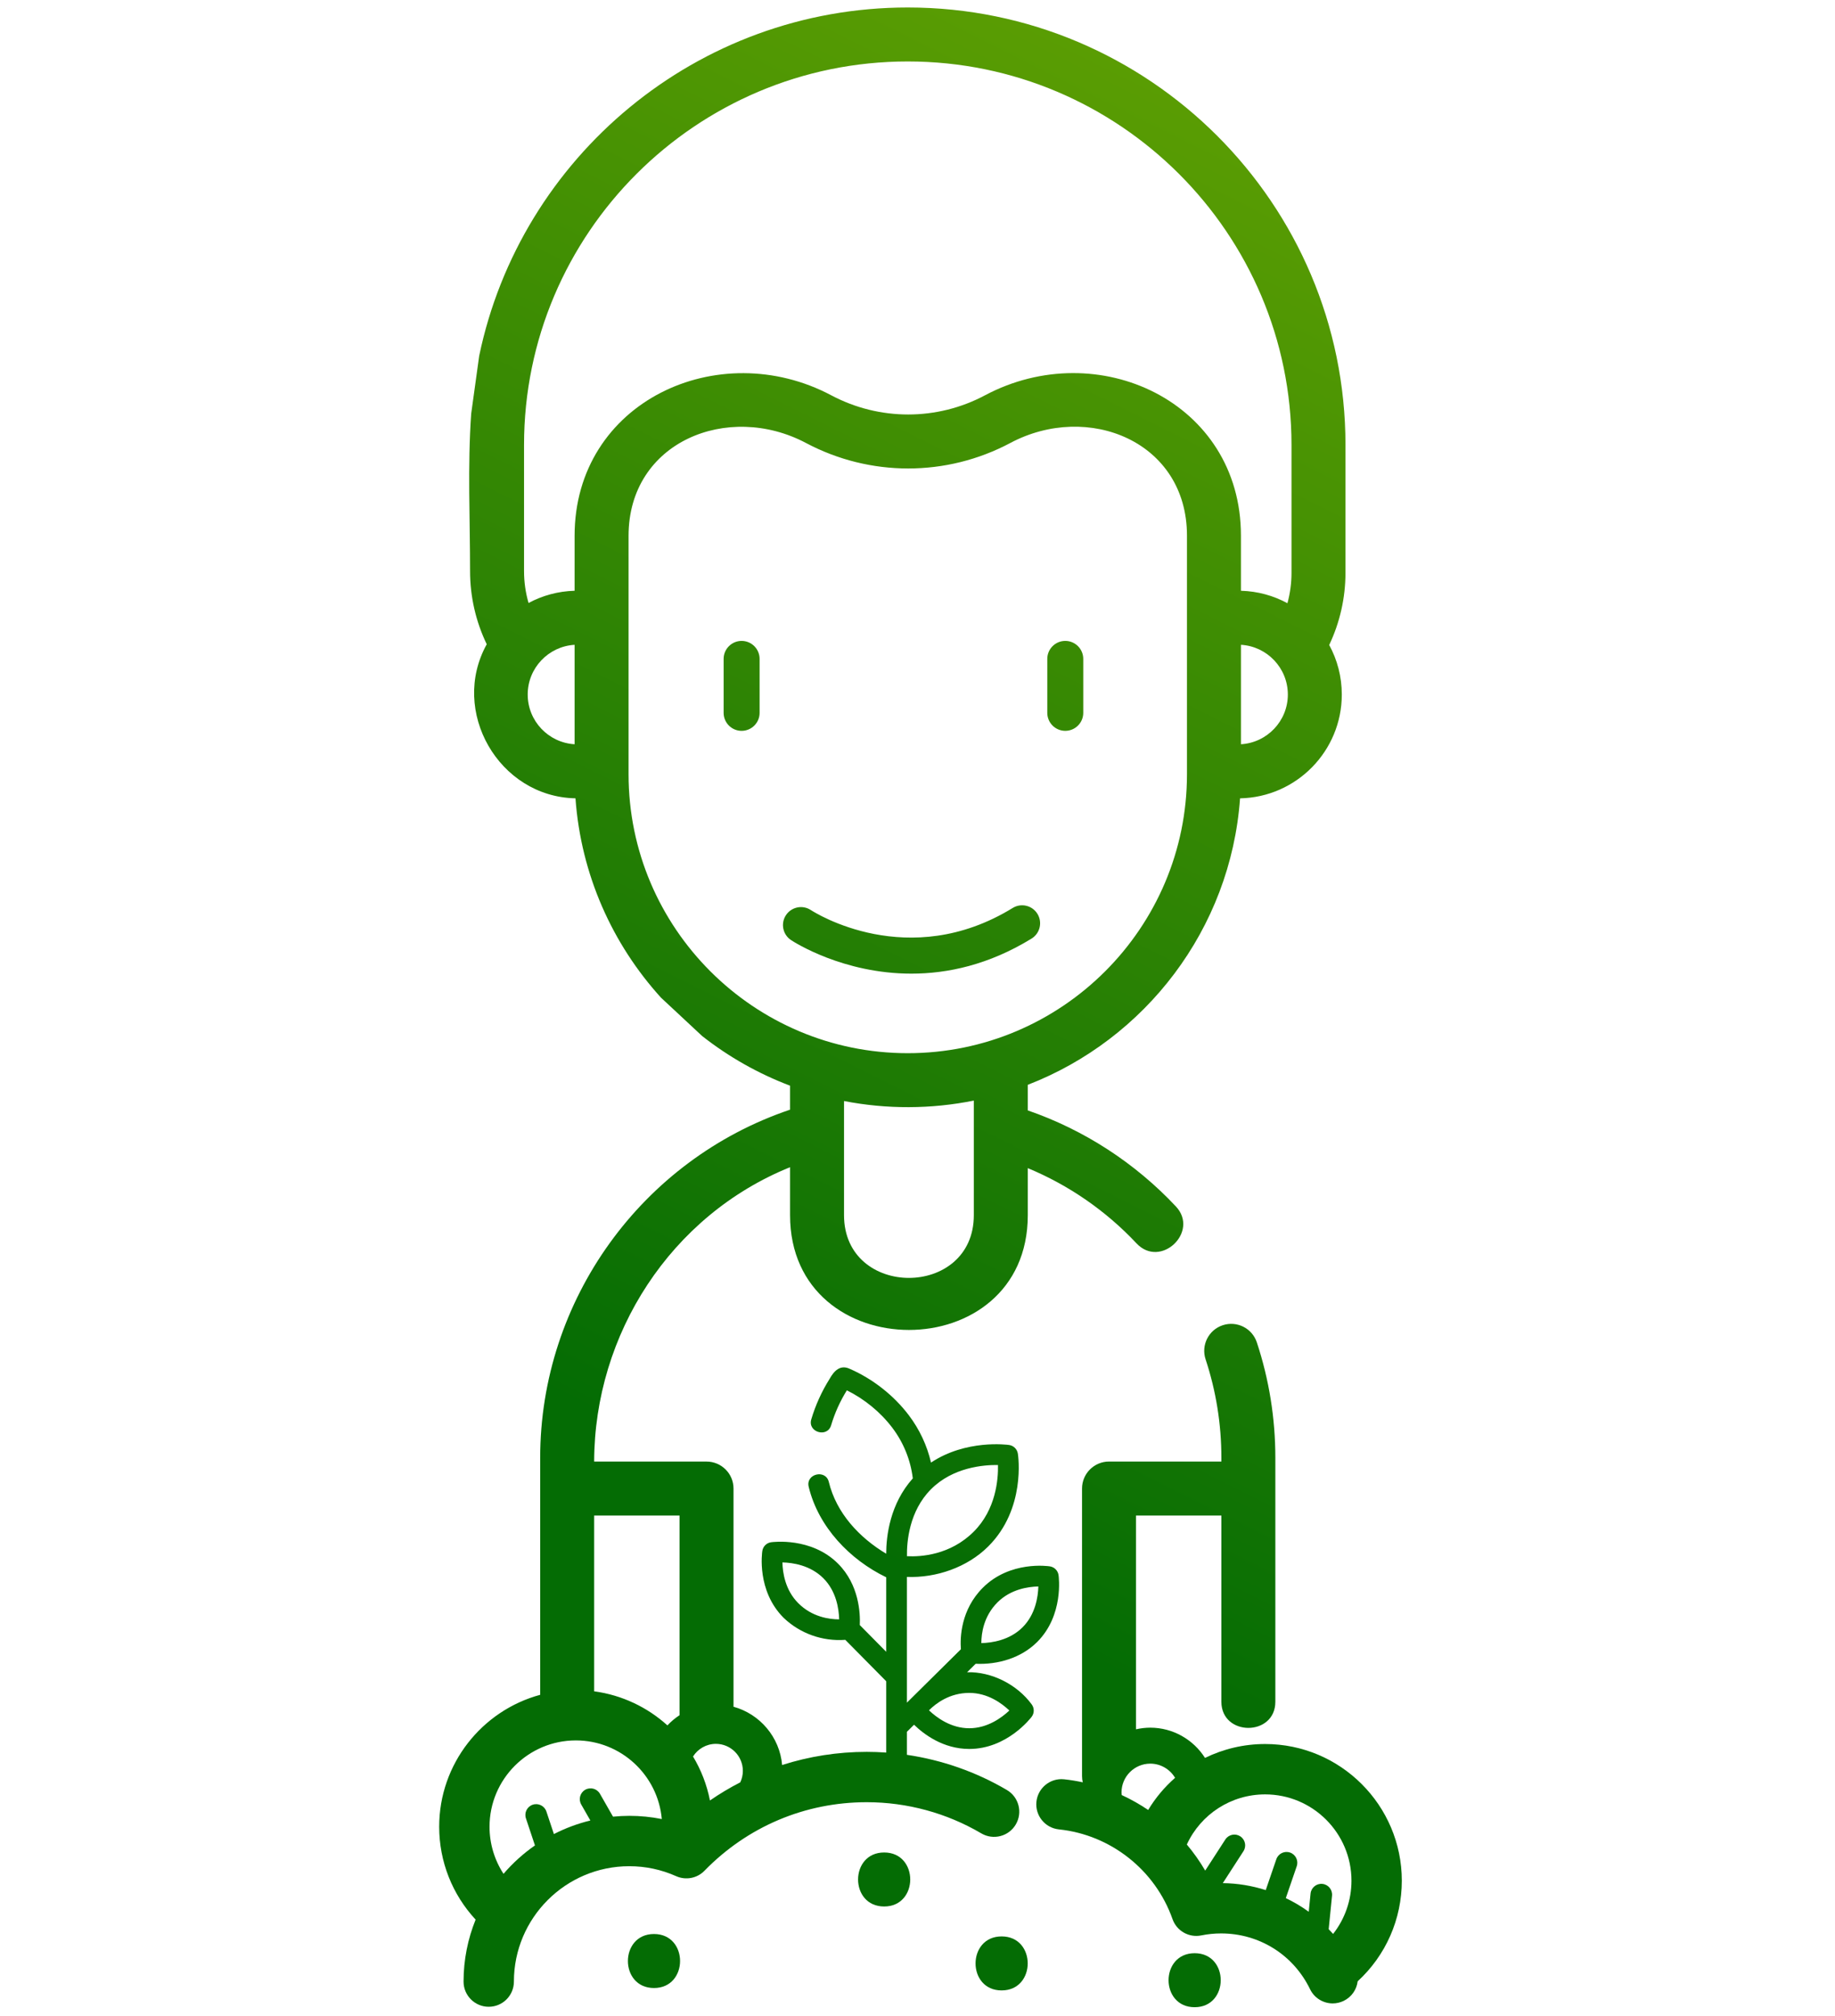
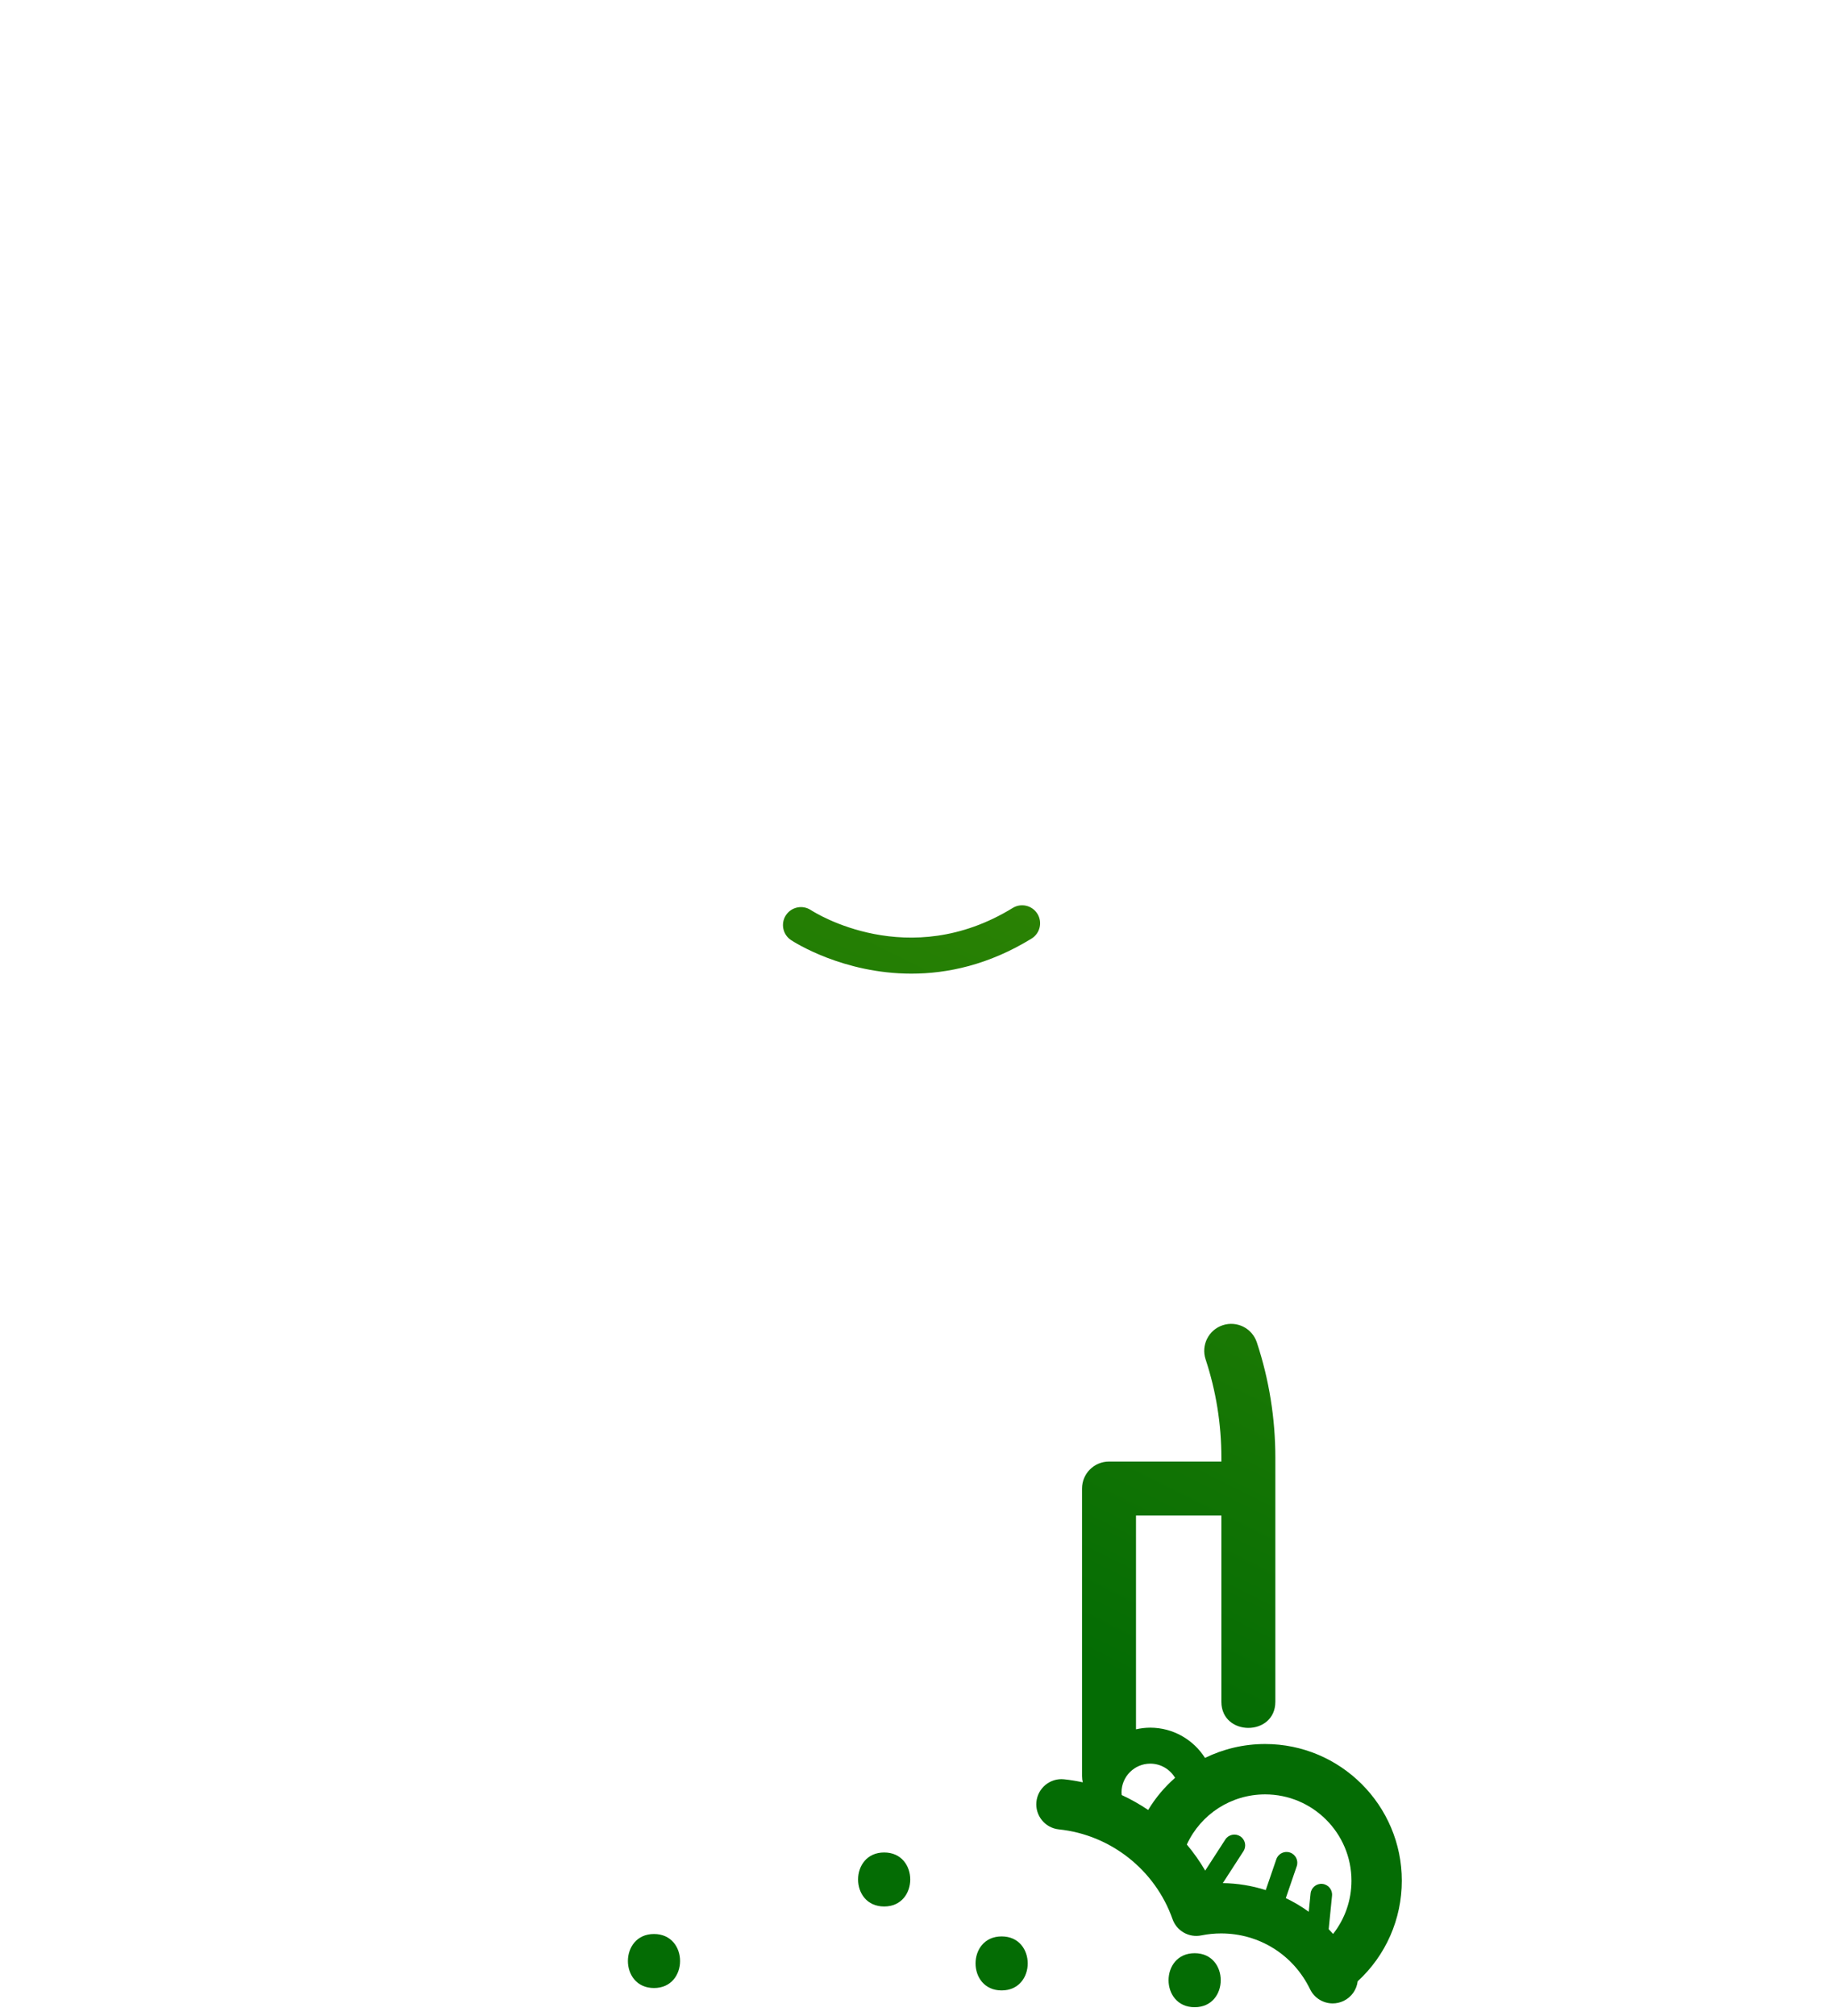
<svg xmlns="http://www.w3.org/2000/svg" version="1.1" id="Calque_1" x="0px" y="0px" width="510.236px" height="560.387px" viewBox="-89.118 0 510.236 560.387" style="enable-background:new -89.118 0 510.236 560.387;" xml:space="preserve">
  <g>
    <linearGradient id="SVGID_1_" gradientUnits="userSpaceOnUse" x1="266.877" y1="558.342" x2="-7.123" y2="9.342" gradientTransform="matrix(1 0 0 -1 -0.075 560.267)">
      <stop offset="0" style="stop-color:#61A103" />
      <stop offset="0.71" style="stop-color:#046C04" />
    </linearGradient>
-     <path style="fill:url(#SVGID_1_);" d="M179.791,464.88l2.384-2.355c6.188,0.277,12.648-1.605,17.104-6.059 c7.423-7.412,6.008-18.126,5.943-18.578c-0.177-1.256-1.154-2.247-2.406-2.442c-0.447-0.069-11.071-1.629-18.64,5.929 c-6.139,6.133-6.352,13.824-6.11,17.114l-15.01,14.846v-34.957c8.144,0.319,16.805-2.66,22.645-8.5 c10.461-10.46,8.304-25.149,8.207-25.77c-0.196-1.252-1.188-2.229-2.443-2.405c-0.549-0.078-11.98-1.583-21.705,4.891 c-1.107-4.765-3.209-9.256-6.2-13.195c-4.165-5.486-9.968-10.048-16.313-12.832c-2.713-1.302-4.432,0.508-5.691,2.764 c-2.206,3.518-3.919,7.303-5.093,11.252c-1.06,3.568,4.46,5.209,5.52,1.64c1.011-3.403,2.484-6.672,4.377-9.715 c4.914,2.438,9.35,6.076,12.612,10.373c3.137,4.131,5.102,8.985,5.725,14.104c-6.365,7.111-7.392,16.017-7.402,20.947 c-7.481-4.471-13.861-11.305-15.954-19.959c-0.875-3.617-6.472-2.265-5.597,1.354c2.691,11.13,11.401,20.252,21.554,25.152v20.715 l-7.342-7.428c0.148-3.27-0.183-11.215-6.066-17.089c-7.419-7.411-18.143-5.999-18.595-5.936c-1.255,0.177-2.247,1.154-2.443,2.405 c-0.07,0.447-1.632,11.063,5.937,18.622c4.604,4.381,10.798,6.566,17.13,6.103l11.38,11.512v19.827 c-1.802-0.128-3.611-0.196-5.424-0.196c-8.115,0-16.021,1.26-23.519,3.655c-0.68-7.78-6.194-14.181-13.516-16.197v-60.655 c0-4.145-3.358-7.503-7.503-7.503H76.091c0.082-35.489,21.317-68.416,54.473-81.836v13.336c0,42.509,66.102,42.583,66.102,0 v-13.074c11.387,4.722,21.73,11.854,30.236,20.917c6.688,7.123,17.553-3.229,10.943-10.271 c-11.378-12.121-25.563-21.307-41.18-26.695v-7.113c32.652-12.642,56.406-43.262,59.025-79.642 c15.65-0.307,28.291-13.125,28.291-28.863c0-4.982-1.271-9.673-3.502-13.768c2.951-6.229,4.519-13.054,4.519-20.014v-35.608H285 C285,56.629,230.402,2.08,163.295,2.08c-58.633,0-107.714,41.644-119.176,96.883l-2.216,16.032 c-1.03,14.52-0.313,29.245-0.313,43.791c0,7.075,1.592,14.011,4.635,20.318c-10.312,18.571,3.328,42.411,24.673,42.828 c1.53,21.249,10.268,40.536,23.781,55.42l11.446,10.666c7.338,5.766,15.566,10.441,24.438,13.802v6.668 c-41.183,13.896-69.479,52.891-69.479,96.802v8.524v57.341C44.925,475.527,33,490.311,33,507.833 c0,9.671,3.648,18.831,10.131,25.816c-2.156,5.325-3.354,11.14-3.354,17.229c0,3.866,3.134,7,7,7c3.866,0,7-3.134,7-7 c0-17.688,14.39-32.077,32.078-32.077c4.53,0,8.918,0.935,13.043,2.773c2.681,1.194,5.82,0.594,7.867-1.509 c11.966-12.288,27.986-19.056,45.109-19.056c11.213,0,22.233,2.997,31.873,8.668c3.334,1.962,7.622,0.849,9.583-2.482 c1.961-3.332,0.85-7.623-2.482-9.583c-8.56-5.035-18.01-8.337-27.791-9.774v-6.406l1.982-1.961 c2.729,2.65,8.107,6.735,15.352,6.735c10.492,0,17.074-8.573,17.351-8.938c0.765-1.013,0.774-2.405,0.026-3.431 C193.73,468.31,186.613,464.684,179.791,464.88z M188.249,445.447c3.657-3.653,8.519-4.354,11.353-4.413 c-0.08,2.866-0.797,7.771-4.39,11.356c-3.628,3.624-8.601,4.319-11.457,4.389C183.753,454.034,184.396,449.295,188.249,445.447z M169.783,413.977c6.084-6.075,14.568-6.766,18.594-6.707c0.089,3.979-0.557,12.352-6.745,18.532 c-6.532,6.524-14.711,7.014-18.562,6.82C163.004,428.636,163.662,420.09,169.783,413.977z M132.859,445.691 c-3.66-3.655-4.358-8.515-4.417-11.343c2.857,0.068,7.752,0.774,11.381,4.398c3.624,3.618,4.322,8.578,4.391,11.431 C141.468,450.177,136.706,449.534,132.859,445.691z M181.66,337.81c0,23.257-36.09,23.262-36.09,0v-31.727 c11.89,2.313,24.217,2.272,36.09-0.123V337.81z M255.938,206.9v-27.645c7.261,0.426,13.039,6.451,13.039,13.83 C268.979,200.449,263.197,206.473,255.938,206.9z M70.652,206.899c-7.259-0.425-13.039-6.45-13.039-13.83 c0-7.365,5.78-13.388,13.039-13.814V206.899z M70.652,148.977v15.251c-4.617,0.129-8.97,1.341-12.803,3.403 c-0.826-2.855-1.254-5.831-1.254-8.845V123.68C56.596,64.903,104.46,17.086,163.294,17.086 c58.835,0,106.699,47.817,106.699,106.593v35.608c0,2.859-0.39,5.684-1.132,8.406c-3.863-2.1-8.26-3.334-12.926-3.465v-15.329 c0-37.232-39.845-55.674-71.164-39.006c-13.364,7.112-29.35,7.113-42.749,0.002C110.695,93.274,70.652,111.636,70.652,148.977z M85.658,215.228v-66.252c0-26.248,27.73-37.285,49.332-25.825c17.811,9.45,39.057,9.447,56.834-0.011 c21.574-11.482,49.105-0.431,49.105,25.759v66.329c0,42.765-34.828,77.557-77.637,77.557 C120.484,292.785,85.658,257.992,85.658,215.228z M117.437,492.289c0,1.115-0.245,2.201-0.712,3.193 c-2.906,1.497-5.727,3.175-8.436,5.047c-0.858-4.391-2.472-8.514-4.705-12.225c1.343-2.13,3.721-3.517,6.353-3.517 C114.073,484.789,117.437,488.153,117.437,492.289z M99.832,421.316v55.475c0,0.012,0.001,0.021,0.001,0.033 c-1.231,0.806-2.361,1.757-3.37,2.829c-5.554-5.023-12.595-8.423-20.373-9.471v-48.866H99.832z M81.335,505.026l-3.634-6.359 c-0.822-1.438-2.654-1.939-4.093-1.116c-1.438,0.822-1.938,2.654-1.116,4.093l2.544,4.453c-3.557,0.859-6.952,2.133-10.135,3.767 l-2.088-6.265c-0.524-1.57-2.223-2.422-3.795-1.896c-1.572,0.522-2.421,2.223-1.897,3.795l2.509,7.526 c-3.241,2.252-6.178,4.908-8.742,7.897c-2.51-3.851-3.888-8.373-3.888-13.089c0-13.233,10.766-24,24-24 c12.512,0,22.812,9.625,23.899,21.858c-2.958-0.592-5.979-0.891-9.045-0.891C84.329,504.802,82.822,504.881,81.335,505.026z M180.391,480.449c-5.129,0-9.135-3.018-11.203-4.985c1.943-1.942,5.756-4.841,11.203-4.841c5.17,0,9.101,2.935,11.148,4.894 C189.451,477.487,185.471,480.449,180.391,480.449z" />
    <linearGradient id="SVGID_2_" gradientUnits="userSpaceOnUse" x1="446.19" y1="468.85" x2="172.19" y2="-80.15" gradientTransform="matrix(1 0 0 -1 -0.075 560.267)">
      <stop offset="0" style="stop-color:#61A103" />
      <stop offset="0.71" style="stop-color:#046C04" />
    </linearGradient>
    <path style="fill:url(#SVGID_2_);" d="M300.666,522.833c0-20.953-17.047-38-38-38c-5.946,0-11.635,1.376-16.723,3.863 c-3.229-5.095-8.918-8.407-15.215-8.407c-1.367,0-2.691,0.167-3.973,0.456v-59.43h23.74v51.76c0,9.701,15.007,9.701,15.007,0 v-59.264v-8.523c0-10.977-1.731-21.781-5.149-32.112c-1.302-3.934-5.543-6.066-9.479-4.768c-3.935,1.302-6.067,5.546-4.769,9.479 c2.914,8.81,4.392,18.027,4.392,27.399v1.021h-31.243c-4.146,0-7.504,3.359-7.504,7.503v79.93c0,0.667,0.077,1.239,0.209,1.737 c-1.713-0.358-3.445-0.656-5.208-0.839c-3.831-0.401-7.284,2.397-7.683,6.244c-0.396,3.845,2.398,7.284,6.244,7.683 c14.381,1.484,26.783,11.275,31.599,24.942c1.161,3.294,4.575,5.229,7.996,4.534c1.804-0.367,3.657-0.553,5.51-0.553 c10.622,0,20.101,5.94,24.735,15.506c1.209,2.496,3.705,3.949,6.304,3.949c1.024,0,2.063-0.228,3.048-0.703 c2.221-1.075,3.609-3.169,3.891-5.446C296.218,543.603,300.666,533.525,300.666,522.833z M237.62,494.232 c-2.913,2.551-5.443,5.555-7.481,8.933c-2.334-1.57-4.787-2.968-7.355-4.145c-0.022-0.242-0.055-0.484-0.055-0.731 c0-4.411,3.59-8,8-8C233.613,490.289,236.212,491.853,237.62,494.232z M268.412,527.669l3.037-8.855 c0.537-1.566-0.299-3.273-1.865-3.812c-1.568-0.539-3.273,0.298-3.811,1.865l-2.94,8.575c-3.824-1.213-7.84-1.888-11.942-1.935 l5.739-8.872c0.899-1.392,0.502-3.248-0.889-4.147c-1.392-0.899-3.248-0.503-4.148,0.889l-5.594,8.646 c-1.503-2.569-3.211-4.997-5.113-7.25c3.884-8.433,12.313-13.938,21.78-13.938c13.232,0,24,10.767,24,24 c0,5.432-1.82,10.612-5.104,14.797c-0.398-0.45-0.813-0.885-1.229-1.317l0.931-9.313c0.166-1.649-1.037-3.119-2.687-3.284 c-1.638-0.162-3.119,1.037-3.284,2.688l-0.506,5.057C272.783,530.005,270.643,528.749,268.412,527.669z" />
    <linearGradient id="SVGID_3_" gradientUnits="userSpaceOnUse" x1="286.733" y1="548.426" x2="12.741" y2="-0.56" gradientTransform="matrix(1 0 0 -1 -0.075 560.267)">
      <stop offset="0" style="stop-color:#61A103" />
      <stop offset="0.71" style="stop-color:#046C04" />
    </linearGradient>
    <path style="fill:url(#SVGID_3_);" d="M197.708,260.93c2.353-1.445,3.089-4.524,1.644-6.877c-1.447-2.353-4.523-3.089-6.877-1.643 c-28.996,17.811-55.003,1.318-56.136,0.581c-2.306-1.513-5.399-0.876-6.918,1.426c-1.521,2.305-0.885,5.406,1.419,6.927 c0.854,0.563,14.461,9.328,33.471,9.328C174.307,270.671,185.799,268.245,197.708,260.93z" />
    <linearGradient id="SVGID_4_" gradientUnits="userSpaceOnUse" x1="222.441" y1="580.52" x2="-51.559" y2="31.521" gradientTransform="matrix(1 0 0 -1 -0.075 560.267)">
      <stop offset="0" style="stop-color:#61A103" />
      <stop offset="0.71" style="stop-color:#046C04" />
    </linearGradient>
-     <path style="fill:url(#SVGID_4_);" d="M117.095,178.173c-2.761,0-5,2.239-5,5v15c0,2.761,2.239,5,5,5c2.761,0,5-2.239,5-5v-15 C122.095,180.412,119.856,178.173,117.095,178.173z" />
    <linearGradient id="SVGID_5_" gradientUnits="userSpaceOnUse" x1="294.489" y1="544.562" x2="20.489" y2="-4.437" gradientTransform="matrix(1 0 0 -1 -0.075 560.267)">
      <stop offset="0" style="stop-color:#61A103" />
      <stop offset="0.71" style="stop-color:#046C04" />
    </linearGradient>
-     <path style="fill:url(#SVGID_5_);" d="M207.09,203.172c2.762,0,5-2.239,5-5v-15c0-2.761-2.238-5-5-5s-5,2.239-5,5v15 C202.09,200.934,204.328,203.172,207.09,203.172z" />
    <linearGradient id="SVGID_6_" gradientUnits="userSpaceOnUse" x1="344.557" y1="519.533" x2="70.574" y2="-29.431" gradientTransform="matrix(1 0 0 -1 -0.075 560.267)">
      <stop offset="0" style="stop-color:#61A103" />
      <stop offset="0.71" style="stop-color:#046C04" />
    </linearGradient>
    <path style="fill:url(#SVGID_6_);" d="M92.729,537.651c-9.662,0-9.678,15.015,0,15.015 C102.39,552.666,102.406,537.651,92.729,537.651z" />
    <linearGradient id="SVGID_7_" gradientUnits="userSpaceOnUse" x1="386.754" y1="498.514" x2="112.754" y2="-50.486" gradientTransform="matrix(1 0 0 -1 -0.075 560.267)">
      <stop offset="0" style="stop-color:#61A103" />
      <stop offset="0.71" style="stop-color:#046C04" />
    </linearGradient>
    <path style="fill:url(#SVGID_7_);" d="M156.729,514.985c-9.662,0-9.678,15.015,0,15.015 C166.39,530,166.406,514.985,156.729,514.985z" />
    <linearGradient id="SVGID_8_" gradientUnits="userSpaceOnUse" x1="422.229" y1="480.808" x2="148.229" y2="-68.192" gradientTransform="matrix(1 0 0 -1 -0.075 560.267)">
      <stop offset="0" style="stop-color:#61A103" />
      <stop offset="0.71" style="stop-color:#046C04" />
    </linearGradient>
    <path style="fill:url(#SVGID_8_);" d="M189.396,538.318c-9.662,0-9.679,15.015,0,15.015 C199.057,553.333,199.072,538.318,189.396,538.318z" />
    <linearGradient id="SVGID_9_" gradientUnits="userSpaceOnUse" x1="467.059" y1="458.434" x2="193.059" y2="-90.566" gradientTransform="matrix(1 0 0 -1 -0.075 560.267)">
      <stop offset="0" style="stop-color:#61A103" />
      <stop offset="0.71" style="stop-color:#046C04" />
    </linearGradient>
    <path style="fill:url(#SVGID_9_);" d="M243.063,542.985c-9.662,0-9.678,15.015,0,15.015 C252.725,558,252.738,542.985,243.063,542.985z" />
  </g>
</svg>